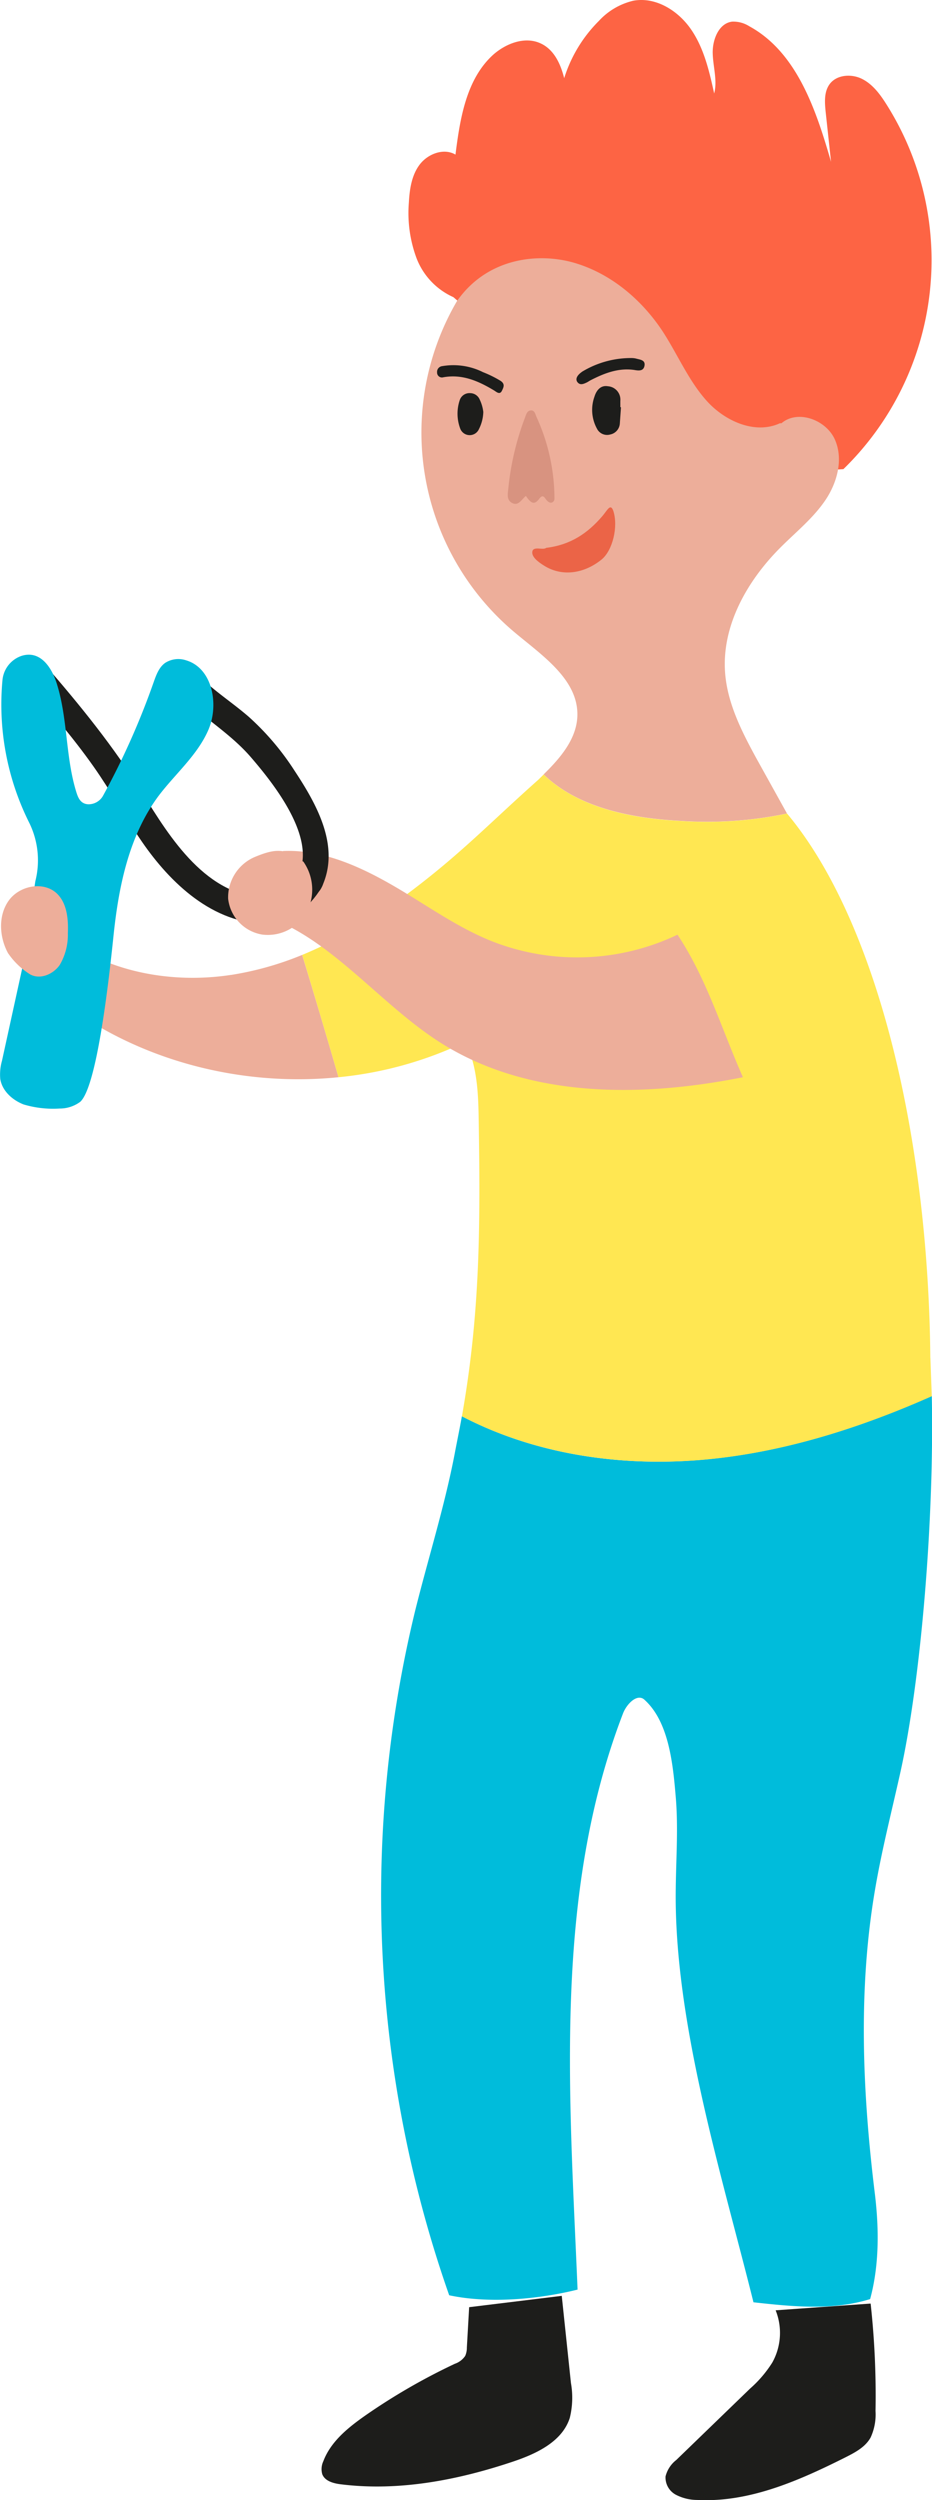
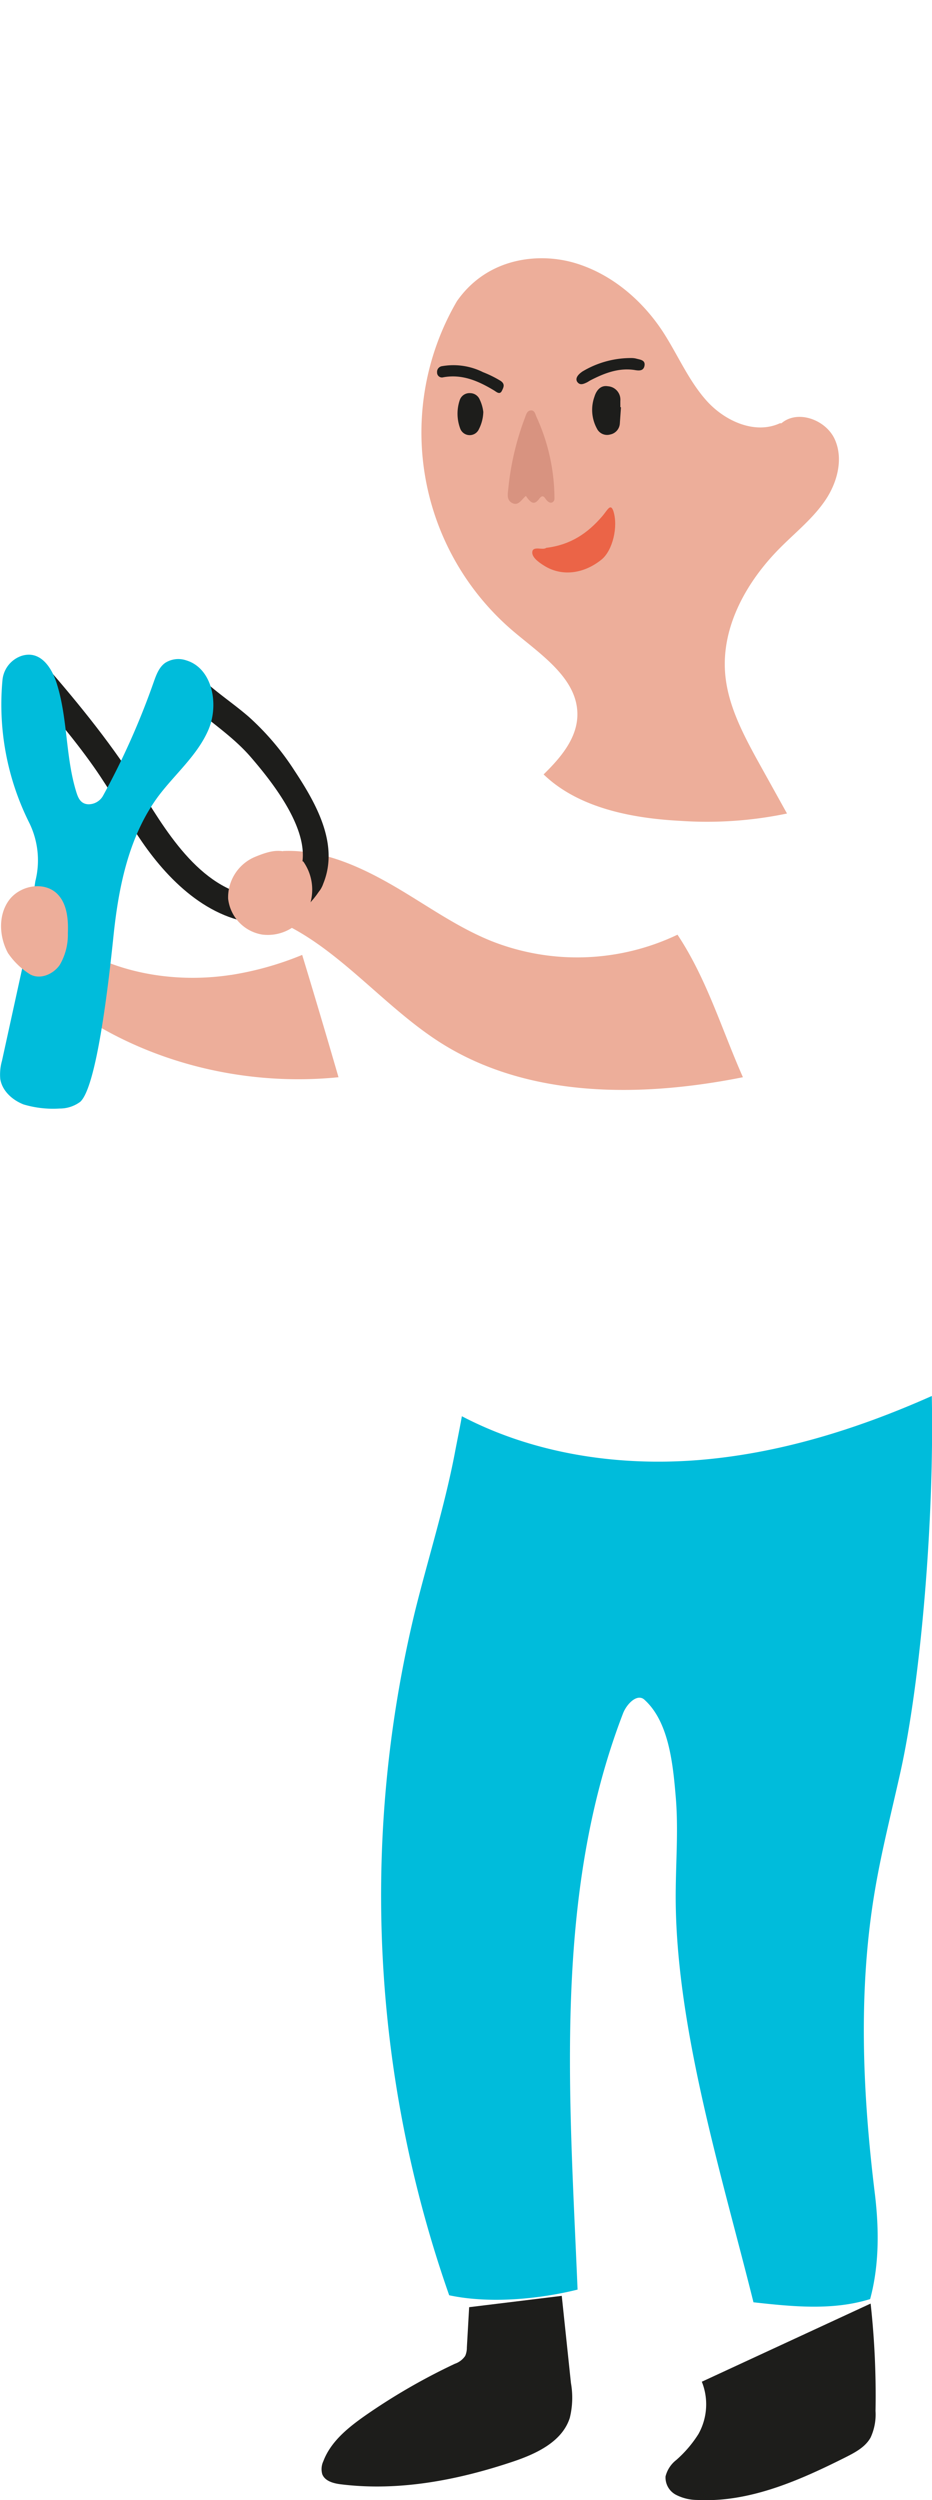
<svg xmlns="http://www.w3.org/2000/svg" viewBox="0 0 190.91 512.11">
  <path d="M47.3 199.7c-13.14 2-27.45-1-37.28-9.9l1.64 14.67C27.8 217.12 49 222.7 69.34 220.66Q65.7 208.1 61.9 195.6a64.4 64.4 0 0 1-14.61 4.11z" fill="#edae9a" />
-   <path d="M81.07 184.83a94.4 94.4 0 0 1-19.16 10.77q3.78 12.5 7.43 25.06a77.5 77.5 0 0 0 24-6.32q-6.17-14.75-12.27-29.5z" fill="#ffe752" />
-   <path d="m96.1 472.6-.47 8.28a4.1 4.1 0 0 1-.34 1.7 4.18 4.18 0 0 1-2.11 1.61 126.3 126.3 0 0 0-18.25 10.53c-3.57 2.5-7.17 5.37-8.7 9.44a3.8 3.8 0 0 0-.22 2.65c.55 1.44 2.34 1.9 3.87 2.08 11.82 1.46 23.83-.85 35.12-4.63 4.85-1.62 10.17-4.1 11.72-9a17.3 17.3 0 0 0 .23-7.14l-1.88-17.84m63.27 1.58a172 172 0 0 1 1 22 11.26 11.26 0 0 1-1 5.43c-1.1 2-3.24 3.1-5.26 4.12-9.48 4.75-19.62 9.22-30.2 8.68a9.6 9.6 0 0 1-4.42-1.06 4 4 0 0 1-2.13-3.77 6.13 6.13 0 0 1 2.2-3.36l15.12-14.63a24.3 24.3 0 0 0 4.54-5.32 12.47 12.47 0 0 0 .69-10.71" fill="#1d1d1b" />
-   <path d="M172.76 96.1a59.76 59.76 0 0 0 8.79-74.77c-1.3-2.06-2.82-4.1-5-5.18s-5.2-.85-6.62 1.1c-1.16 1.6-1 3.75-.8 5.7l1.1 10.2c-3.08-10.68-7-22.46-16.76-27.78a6.1 6.1 0 0 0-3.48-.94c-2.75.32-4.06 3.67-4 6.45s1 5.6.3 8.27c-1-4.57-2.08-9.26-4.73-13.12S134.32-.7 129.72.15a13.9 13.9 0 0 0-7.06 4.15 28.54 28.54 0 0 0-7.7 14l1.08.13c-.58-3.77-1.88-8-5.34-9.56-3.18-1.45-7 0-9.63 2.3-5.56 5-6.84 13.1-7.77 20.5-2.38-1.4-5.62-.18-7.3 2s-2.1 5.08-2.25 7.83a26.6 26.6 0 0 0 1.52 11.25 14.38 14.38 0 0 0 7.6 8.12l43.38 37.44z" fill="#fd6444" />
+   <path d="m96.1 472.6-.47 8.28a4.1 4.1 0 0 1-.34 1.7 4.18 4.18 0 0 1-2.11 1.61 126.3 126.3 0 0 0-18.25 10.53c-3.57 2.5-7.17 5.37-8.7 9.44a3.8 3.8 0 0 0-.22 2.65c.55 1.44 2.34 1.9 3.87 2.08 11.82 1.46 23.83-.85 35.12-4.63 4.85-1.62 10.17-4.1 11.72-9a17.3 17.3 0 0 0 .23-7.14l-1.88-17.84m63.27 1.58a172 172 0 0 1 1 22 11.26 11.26 0 0 1-1 5.43c-1.1 2-3.24 3.1-5.26 4.12-9.48 4.75-19.62 9.22-30.2 8.68a9.6 9.6 0 0 1-4.42-1.06 4 4 0 0 1-2.13-3.77 6.13 6.13 0 0 1 2.2-3.36a24.3 24.3 0 0 0 4.54-5.32 12.47 12.47 0 0 0 .69-10.71" fill="#1d1d1b" />
  <path d="m161.22 166.66-6.25-11.26c-3-5.5-5.93-11.23-6.43-17.47-.78-9.7 4.52-19 11.4-25.85 3.12-3.12 6.62-5.93 9.1-9.58S172.8 94 171 90s-7.58-6.16-10.93-3.3h-.32c-5.1 2.35-11.27-.44-15-4.6s-5.94-9.5-9-14.2c-4.25-6.46-10.5-11.77-17.9-14s-17.98-1.2-24.26 7.8a53.43 53.43 0 0 0 11.82 67.83c5.66 4.75 13 9.63 12.86 17-.1 4.78-3.45 8.7-6.92 12.1 7.1 6.85 18 9 28.1 9.52a80 80 0 0 0 21.76-1.51z" fill="#edae9a" />
-   <path d="m9.76 189.6.26.23-.27-2.45c-1-.18-.75 1.54.01 2.22" fill="#684a95" />
  <path d="M142.77 299.1c-16.5 1.27-33.54-1.35-48.16-9-.45 2.56-1 5.16-1.5 7.83-2.1 10.86-5.44 21.4-8.1 32.13a247.43 247.43 0 0 0 7 140.1c8.16 1.74 18.2.84 26.3-1.16-1.65-39.77-5-80.8 9.3-118 .76-2 3-4.27 4.48-2.75 4.9 4.5 5.76 13 6.33 19.87.53 6.22.07 12.47 0 18.7-.4 27.25 9.34 58.33 15.92 84.78 8 .88 16.23 1.73 23.9-.66 1.86-6.88 1.83-14.23 1-21.3-2.56-20.77-3.52-41.92 0-62.55 1.37-8.1 3.42-16.06 5.2-24.08 4.17-18.78 6.94-51.47 6.43-77.06-15.3 6.82-31.46 11.86-48.1 13.15" fill="#00bcdb" />
-   <path d="M190.57 278.15c-.42-45.78-11-89.56-29.35-111.5a80 80 0 0 1-21.76 1.52c-10.08-.5-21-2.67-28.1-9.52l-1.1 1.08c-10 8.9-16 15.3-26.77 23.34l-2.4 1.75q6.1 14.76 12.22 29.5.85-.37 1.7-.78l.46.15c2.25 4.75 2.5 10.17 2.58 15.43.37 22.5.27 40-3.43 61 14.62 7.62 31.67 10.24 48.16 9s32.8-6.33 48.08-13.12l-.28-7.87z" fill="#ffe752" />
  <path d="M58 174.32c7.84-.34 15.4 3 22.2 6.9s13.2 8.63 20.5 11.56a47.74 47.74 0 0 0 38.08-1.32c6 9.05 9 19.25 13.4 29.2-20.85 4.16-43.86 4.33-61.83-7-13.6-8.6-23.78-23.4-39.46-27" fill="#edae9a" />
  <g fill="#1d1d1b">
    <path d="M54.66 183.84c-12.27-.05-19.8-12.15-25.46-21.35-5.9-9.55-12.85-18.1-20.2-26.56-2.3-2.64-6.1 1.2-3.83 3.82 4.86 5.6 9.73 11.22 14 17.28 3.52 5 6.43 10.32 9.87 15.34 5.86 8.55 14.57 16.83 25.58 16.87 3.48 0 3.5-5.4 0-5.4z" />
    <path d="M61.18 179.1c-1.48 2.44-3.55 4.46-6.52 4.73-3.43.3-3.47 5.7 0 5.4 5-.44 8.63-3.2 11.18-7.4 1.82-3-2.86-5.7-4.66-2.73" />
    <path d="M36.36 141.78C41 146.65 47 150 51.4 155.12c4.65 5.4 13.4 16.38 9.78 24-1.5 3.13 3.16 5.87 4.66 2.73 4-8.3-.9-17-5.52-24a54.2 54.2 0 0 0-9.34-11c-3.53-3.07-7.54-5.57-10.8-9-2.42-2.5-6.24 1.32-3.82 3.83z" />
  </g>
  <path d="M62.06 176.48c-3.66-3.13-6.33-2.37-9.72-1a9 9 0 0 0-5.61 8.61 8.39 8.39 0 0 0 7 7.35 9.13 9.13 0 0 0 9.13-4.66 10 10 0 0 0-.75-10.33" fill="#edae9a" />
  <path d="M7.24 180.5A17.42 17.42 0 0 0 6 168.56a54.17 54.17 0 0 1-5.5-29.19 5.81 5.81 0 0 1 3.85-5c3.86-1.27 6.2 2.3 7.23 5.5 2.33 7.25 1.8 15.17 4.07 22.43.36 1.14.86 2.37 2.43 2.45a3.41 3.41 0 0 0 3.07-1.83 155 155 0 0 0 10.31-23.14c.53-1.5 1.1-3.1 2.38-4a5 5 0 0 1 4.28-.52c5.42 1.6 6.8 9.1 4.55 14.28s-6.8 9-10.18 13.48c-6.1 8.18-8.2 18.63-9.25 28.77s-3.46 30.86-6.8 33.9a7 7 0 0 1-4.24 1.38 21.1 21.1 0 0 1-7.35-.83c-2.33-.9-4.43-2.8-4.8-5.26a10.4 10.4 0 0 1 .36-3.71l4.1-18.73" fill="#00bcdb" />
  <path d="M6.32 199.68a15.1 15.1 0 0 1-4.71-4.49c-1.76-3.3-2-7.6.14-10.66s7-4.1 9.8-1.6c2.18 2 2.47 5.3 2.35 8.23a12.17 12.17 0 0 1-1.67 6.51c-1.3 1.86-3.88 3-5.9 2" fill="#edae9a" />
  <path d="m127.2 83.43-.23 3.27A2.45 2.45 0 0 1 125 89a2.32 2.32 0 0 1-2.74-1.23 8 8 0 0 1-.49-6.52c.37-1.22 1.22-2.4 2.76-2.13a2.75 2.75 0 0 1 2.54 3v1.28zm-8.03-7.25a19.3 19.3 0 0 1 10.15-2.84 4.2 4.2 0 0 1 .94.1c.82.24 2 .27 1.75 1.52-.22 1.05-1.1 1-2.1.82-3.2-.46-6.08.65-8.86 2.07-.33.16-.62.4-1 .56-.65.3-1.32.53-1.83-.22-.34-.57-.06-1.28.96-2zM99 84.38a8.25 8.25 0 0 1-.9 3.53 2.07 2.07 0 0 1-3.81-.07 8.7 8.7 0 0 1-.13-5.84 2.1 2.1 0 0 1 2.17-1.47 2.14 2.14 0 0 1 1.94 1.33 8 8 0 0 1 .73 2.52m-.15-8.18a23 23 0 0 1 3.68 1.81c1 .66.6 1.36.3 2-.42.9-1.06.34-1.57 0-3.22-1.94-6.54-3.43-10.44-2.73a1 1 0 0 1-1.29-1A1.18 1.18 0 0 1 90.58 75a13.56 13.56 0 0 1 8.27 1.19z" fill="#1d1d1b" />
  <path d="M107.74 101.57c-.9.72-1.52 2.12-2.8 1.48s-.9-2-.8-3.16a56.7 56.7 0 0 1 3.38-14.3c.25-.65.4-1.44 1.2-1.52s.94.8 1.16 1.3a40.3 40.3 0 0 1 3.69 16.24c0 .47.1 1-.42 1.28s-1-.2-1.32-.6c-.5-.74-.8-.9-1.43-.05-.9 1.17-1.6.97-2.68-.67z" fill="#d89380" />
  <path d="M111.88 112.22c5-.6 8.5-3 11.47-6.46.38-.44.7-.92 1.07-1.37.54-.68.9-.6 1.2.23 1.07 3.2-.12 8.16-2.4 10-3.72 3-8.24 3.5-11.8 1.23-1.12-.7-2.6-1.77-2.37-2.9s2.17-.2 2.83-.72z" fill="#eb6447" />
</svg>